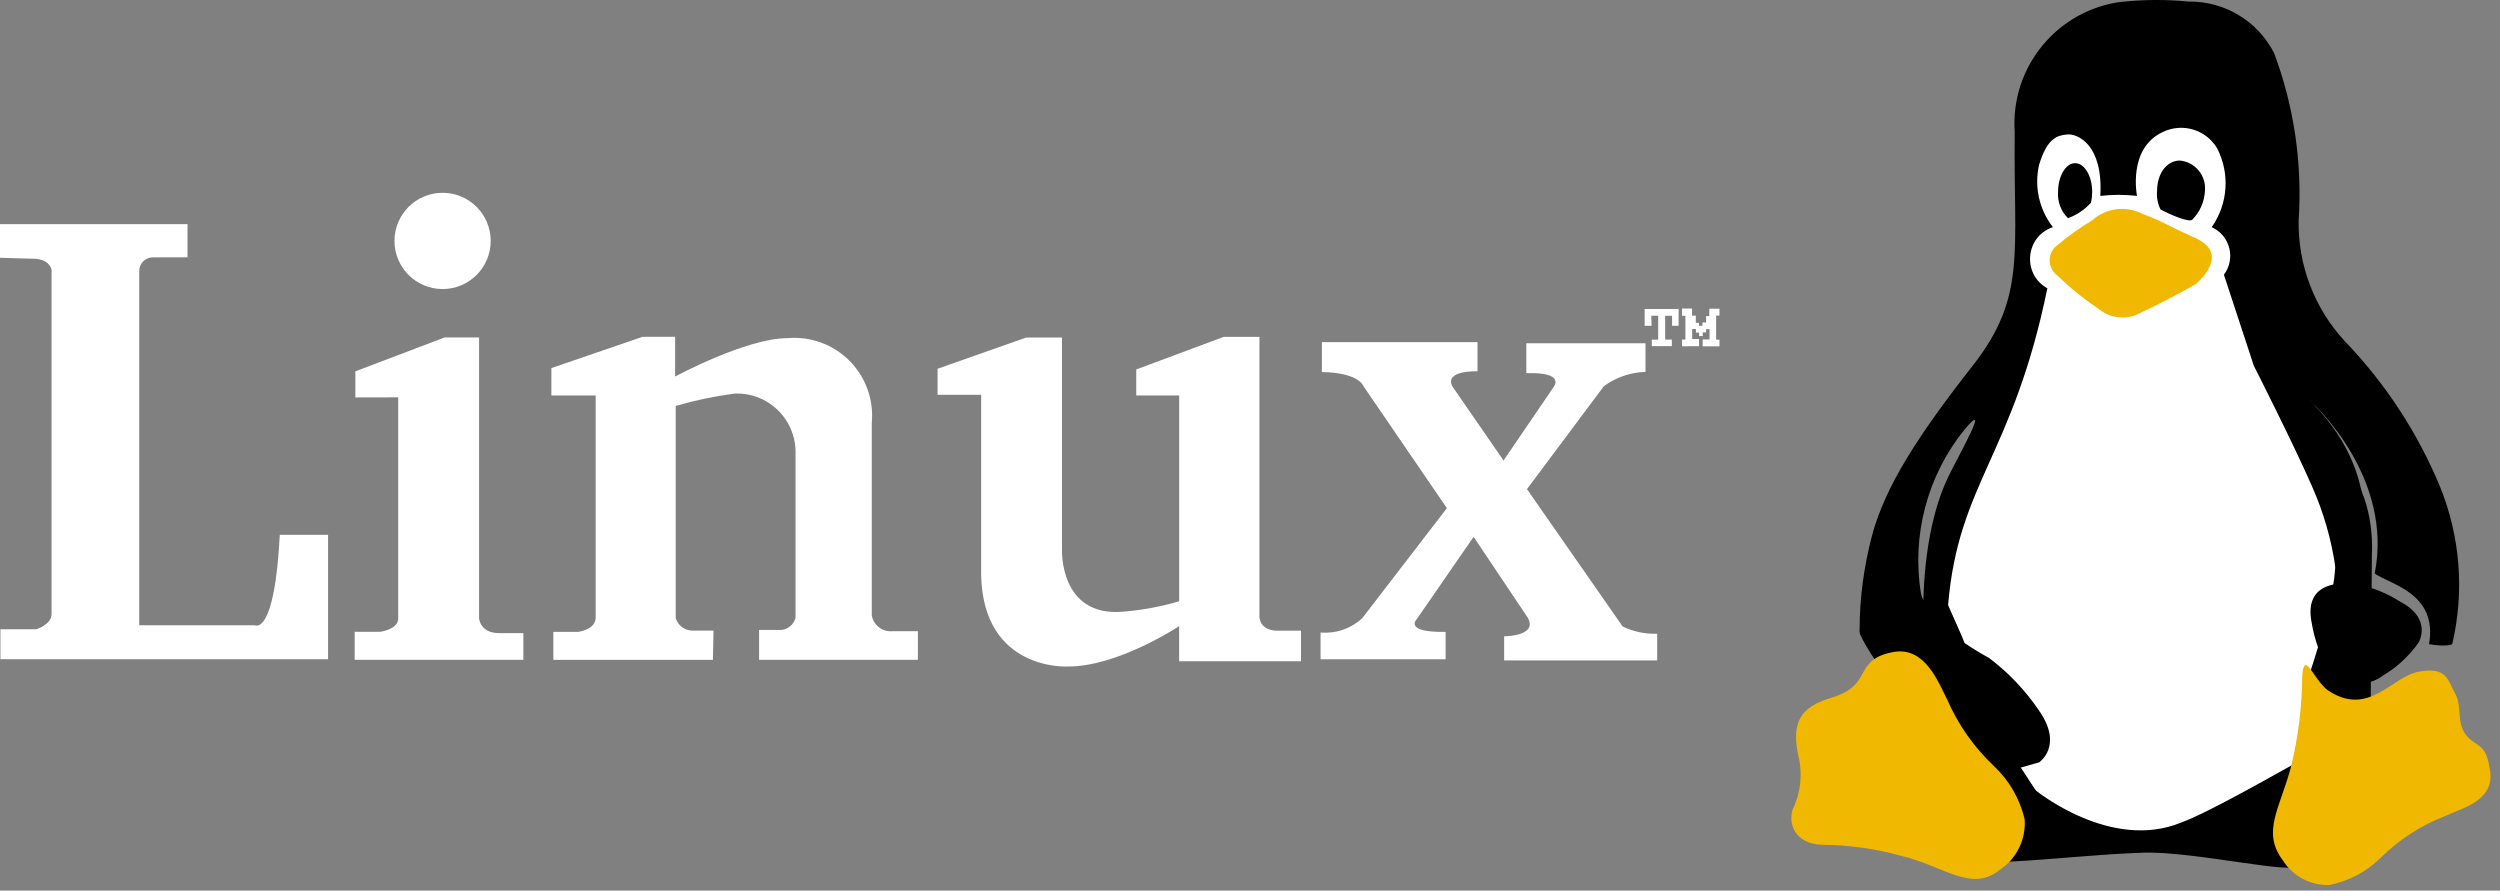
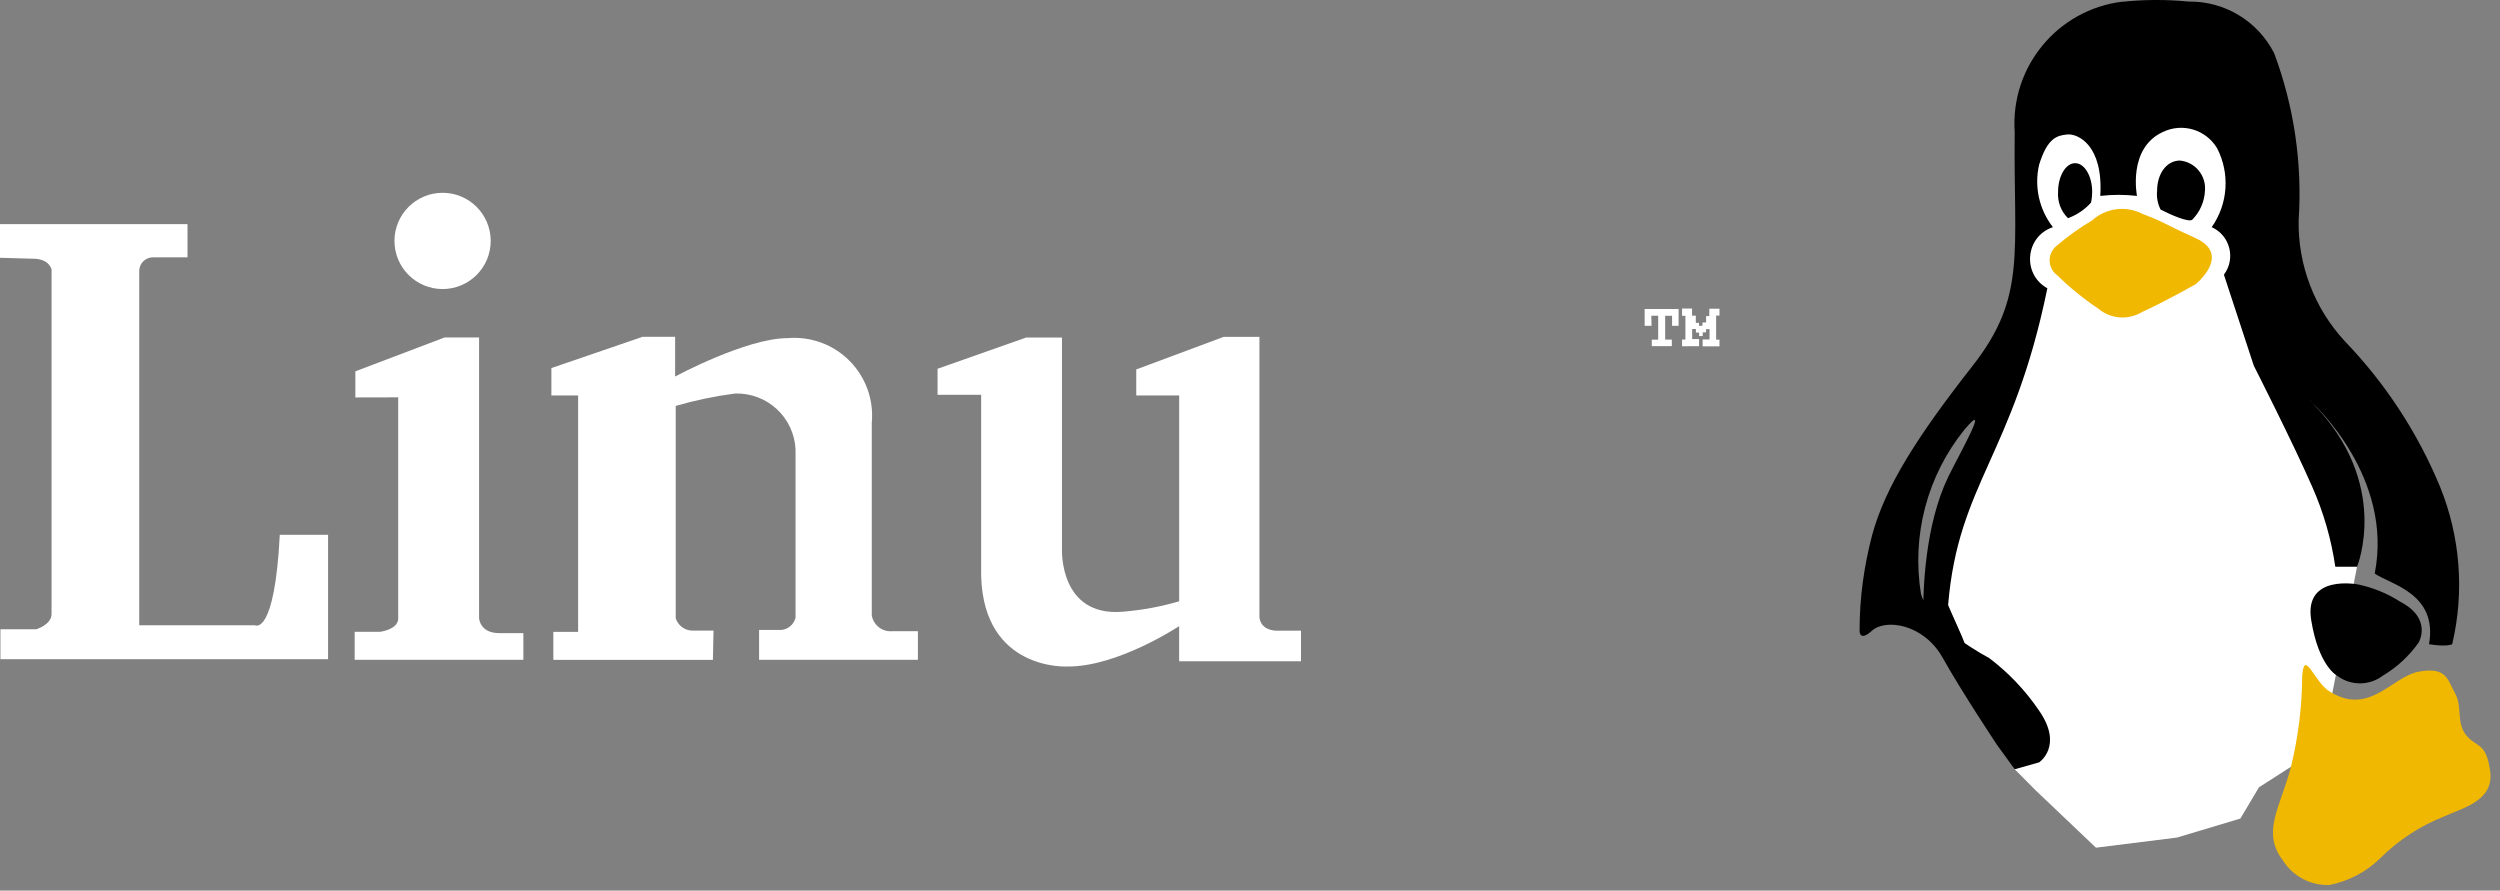
<svg xmlns="http://www.w3.org/2000/svg" width="160" height="57" viewBox="0 0 160 57" fill="none">
  <rect x="0" y="0" width="160" height="57" fill="#808080" stroke="none" />
  <path d="M128.941 49.232L130.284 50.584L134.142 54.252L139.331 53.603L143.385 52.387L144.573 50.388L147.494 48.515L147.896 44.646L149.157 44.932L150.851 36.273L149.071 29.998L145.631 24.036L143.338 15.093L144.141 6.838L136.688 5.348L130.955 6.723L129.809 9.532C129.809 9.532 129.436 12.055 129.407 12.169C129.379 12.284 129.579 14.807 129.579 14.807L129.092 18.934L128.346 24.133L125.994 30.051C125.994 30.051 124.859 35.889 124.454 35.889C124.049 35.889 124.681 38.71 124.681 38.71L127.114 44.56L128.941 49.232Z" fill="white" />
  <path d="M135.813 0.108C131.671 0.627 128.654 4.29 128.941 8.455C128.853 16.194 129.723 18.976 126.249 23.41C122.775 27.845 120.657 31.111 119.808 34.278C119.292 36.265 119.015 38.253 119.015 40.306C119.015 40.306 118.942 41.146 119.808 40.364C120.678 39.581 123.116 39.922 124.335 42.103C125.553 44.284 127.806 47.668 127.806 47.668L128.941 49.232L130.505 48.79C130.505 48.79 132.073 47.747 130.505 45.486C129.626 44.188 128.541 43.044 127.289 42.102C127.289 42.102 123.573 40.202 122.944 38.015C122.333 34.272 123.343 30.446 125.726 27.494C127.491 25.407 125.339 29.165 124.68 30.536C123.211 33.593 123.043 37.712 123.096 39.745C123.125 40.602 125.278 41.152 125.806 41.56C126.15 41.826 124.496 38.461 124.68 38.71C125.334 30.92 128.829 29.186 131.031 18.45C129.396 17.547 129.615 15.13 131.387 14.538C130.503 13.407 130.178 11.936 130.505 10.538C131.026 8.849 131.634 8.667 132.307 8.605C132.979 8.543 134.616 9.275 134.419 12.538C135.199 12.448 135.987 12.448 136.767 12.538C136.767 12.538 136.158 9.495 138.413 8.452C139.67 7.838 141.187 8.292 141.899 9.495C142.728 11.111 142.594 13.053 141.549 14.538C142.726 15.066 143.104 16.55 142.33 17.581L144.244 23.406C144.244 23.406 146.762 28.362 147.978 31.144C148.703 32.779 149.201 34.504 149.46 36.273H150.851C150.851 36.273 153.055 30.929 147.978 25.779C147.875 25.688 147.633 25.384 147.978 25.779C148.081 25.871 153.202 30.553 151.981 36.707C152.958 37.399 156.033 37.957 155.458 41.229C156.619 41.42 156.941 41.229 156.941 41.229C157.733 37.867 157.46 34.343 156.159 31.143C154.728 27.688 152.662 24.533 150.07 21.839C148.123 19.738 147.063 16.965 147.113 14.101C147.355 10.465 146.821 6.819 145.546 3.405C144.499 1.347 142.372 0.065 140.063 0.1C138.649 -0.038 137.225 -0.034 135.813 0.115V0.108Z" fill="black" />
-   <path d="M130.285 50.584C130.285 50.584 135.079 54.502 139.591 52.644C141.311 52.029 145.897 49.401 147.494 48.515C147.494 48.515 146.27 54.468 146.867 55.3C147.465 56.131 140.346 54.446 137.128 54.571C133.91 54.696 131.661 54.985 128.613 55.145C129.566 53.881 120.528 43.875 119.077 40.658C118.481 39.338 123.405 40.036 123.405 40.036L130.285 50.584Z" fill="black" />
-   <path d="M121.211 41.723C119.206 42.057 119.446 43.184 118.608 43.93C117.769 44.676 116.974 44.586 116.067 45.131C115.161 45.675 114.693 46.483 115.09 48.355C115.378 49.516 115.249 50.742 114.725 51.818C114.454 52.66 114.814 54.002 116.616 54.068C118.307 54.077 119.99 54.31 121.619 54.761C124.415 55.404 126.156 57.176 128.025 55.644C128.543 55.291 128.96 54.807 129.232 54.243C129.505 53.678 129.623 53.051 129.577 52.426C129.268 51.12 128.581 49.935 127.603 49.017C126.334 47.82 125.321 46.377 124.625 44.778C124.052 43.676 123.22 41.389 121.211 41.723Z" fill="#F0B800" />
-   <path d="M149.421 35.543C149.885 35.543 150.736 29.582 150.723 30.605C152.013 32.783 151.801 35.444 151.801 35.444L151.671 51.499L147.764 43.266C147.764 43.266 149.756 37.52 149.421 35.543Z" fill="black" />
  <path d="M159.373 49.385C159.125 47.485 158.529 47.883 157.851 47.068C157.174 46.252 157.611 45.245 157.126 44.374C156.641 43.504 156.597 42.666 154.82 42.982C153.043 43.298 151.611 45.947 148.965 44.168C148.055 43.468 147.464 41.553 147.342 43.251C147.329 45.23 147.084 47.2 146.611 49.121C145.914 51.736 144.726 53.257 146.108 55.07C146.423 55.57 146.864 55.977 147.386 56.253C147.909 56.528 148.494 56.661 149.085 56.639C150.328 56.393 151.471 55.785 152.37 54.892C153.537 53.738 154.928 52.835 156.458 52.239C157.511 51.736 159.621 51.284 159.373 49.385Z" fill="#F0B800" />
  <path d="M150.932 37.408C150.932 37.408 147.432 36.706 147.917 39.691C148.403 42.677 149.587 43.252 149.587 43.252C150.005 43.566 150.512 43.735 151.035 43.735C151.558 43.735 152.068 43.566 152.487 43.252C153.397 42.711 154.183 41.986 154.794 41.121C154.794 41.121 155.706 39.598 153.605 38.504C152.786 37.98 151.882 37.609 150.932 37.408Z" fill="black" />
  <path d="M132.808 10.443C133.411 10.443 133.9 11.27 133.9 12.289C133.899 12.518 133.874 12.745 133.823 12.968C133.423 13.416 132.917 13.758 132.352 13.964C132.131 13.748 131.959 13.486 131.85 13.197C131.74 12.908 131.694 12.598 131.716 12.289C131.716 11.27 132.205 10.443 132.808 10.443Z" fill="black" />
  <path d="M139.523 10.275C139.989 10.323 140.418 10.553 140.716 10.914C141.014 11.275 141.159 11.739 141.118 12.206C141.085 12.902 140.797 13.561 140.308 14.058C140.083 14.261 138.878 13.723 138.28 13.414C138.089 13.041 138.011 12.621 138.055 12.206C138.055 11.139 138.644 10.275 139.523 10.275Z" fill="black" />
  <path d="M133.9 14.102C133.11 14.572 132.36 15.107 131.659 15.701C131.509 15.812 131.386 15.956 131.302 16.122C131.218 16.288 131.176 16.472 131.176 16.658C131.176 16.844 131.218 17.028 131.302 17.194C131.386 17.36 131.509 17.504 131.659 17.614C132.465 18.404 133.342 19.117 134.28 19.745C134.667 20.076 135.151 20.275 135.659 20.313C136.167 20.352 136.674 20.227 137.107 19.958C138.358 19.411 140.516 18.193 140.516 18.193C140.516 18.193 142.861 16.305 140.516 15.239C138.17 14.174 138.63 14.265 137.107 13.685C136.594 13.421 136.014 13.319 135.441 13.393C134.867 13.467 134.329 13.715 133.9 14.102Z" fill="#F0B800" />
  <path d="M0 16.498V14.343H12.001V16.47H9.794C9.677 16.468 9.562 16.49 9.454 16.534C9.346 16.578 9.249 16.643 9.166 16.725C9.084 16.807 9.019 16.905 8.975 17.013C8.931 17.121 8.909 17.236 8.911 17.352V40.019H16.322C16.322 40.019 17.573 40.728 17.907 34.226H20.997V42.187H0.028V40.274H2.32C2.32 40.274 3.3 39.98 3.3 39.294V17.267C3.3 17.267 3.196 16.558 2.113 16.558L0 16.498Z" fill="white" />
  <path d="M22.743 25.436V23.765L28.454 21.597H30.661V39.562C30.661 39.562 30.702 40.52 31.953 40.52H33.495V42.228H22.699V40.436H24.318C24.318 40.436 25.402 40.311 25.485 39.644V25.43L22.743 25.436Z" fill="white" />
-   <path d="M45.626 42.232H35.414V40.44H36.999C36.999 40.44 38.082 40.315 38.123 39.565V25.31H35.289V23.557L41.125 21.556H43.208V24.099C43.208 24.099 47.752 21.64 50.418 21.64C51.143 21.579 51.873 21.677 52.556 21.928C53.239 22.179 53.858 22.577 54.371 23.094C54.884 23.61 55.277 24.233 55.523 24.918C55.769 25.603 55.861 26.333 55.794 27.058V39.395C55.85 39.699 56.018 39.971 56.265 40.157C56.512 40.342 56.82 40.428 57.127 40.396H58.746V42.229H48.582V40.316H49.999C50.215 40.298 50.421 40.212 50.586 40.07C50.75 39.928 50.866 39.737 50.915 39.525V28.77C50.871 27.783 50.439 26.853 49.714 26.182C48.988 25.511 48.027 25.153 47.04 25.186C45.757 25.352 44.489 25.617 43.246 25.978V39.566C43.316 39.79 43.454 39.987 43.641 40.129C43.828 40.271 44.055 40.351 44.29 40.358H45.665L45.626 42.232Z" fill="white" />
+   <path d="M45.626 42.232H35.414V40.44H36.999V25.31H35.289V23.557L41.125 21.556H43.208V24.099C43.208 24.099 47.752 21.64 50.418 21.64C51.143 21.579 51.873 21.677 52.556 21.928C53.239 22.179 53.858 22.577 54.371 23.094C54.884 23.61 55.277 24.233 55.523 24.918C55.769 25.603 55.861 26.333 55.794 27.058V39.395C55.85 39.699 56.018 39.971 56.265 40.157C56.512 40.342 56.82 40.428 57.127 40.396H58.746V42.229H48.582V40.316H49.999C50.215 40.298 50.421 40.212 50.586 40.07C50.75 39.928 50.866 39.737 50.915 39.525V28.77C50.871 27.783 50.439 26.853 49.714 26.182C48.988 25.511 48.027 25.153 47.04 25.186C45.757 25.352 44.489 25.617 43.246 25.978V39.566C43.316 39.79 43.454 39.987 43.641 40.129C43.828 40.271 44.055 40.351 44.29 40.358H45.665L45.626 42.232Z" fill="white" />
  <path d="M62.8 25.269H60.004V23.601L65.673 21.602H67.966V35.19C67.966 35.19 67.799 39.482 71.843 39.15C73.071 39.053 74.286 38.829 75.468 38.482V25.311H72.72V23.644L78.311 21.561H80.603V39.447C80.603 39.447 80.562 40.281 81.645 40.364H83.264V42.323H75.465V40.072C75.465 40.072 71.506 42.699 68.297 42.656C68.297 42.656 62.961 42.95 62.794 36.863V25.276L62.8 25.269Z" fill="white" />
-   <path d="M84.6 23.81V21.898H94.561V23.763C94.561 23.763 92.354 23.679 92.976 24.764L96.226 29.472L99.436 24.764C99.436 24.764 100.229 23.806 97.685 23.881V21.968H105.312V23.802C104.351 23.83 103.42 24.149 102.645 24.718L97.726 31.304L103.853 40.099C104.541 40.428 105.298 40.585 106.06 40.558V42.266H96.265V40.724C96.265 40.724 98.472 40.724 97.766 39.516L94.311 34.357L90.685 39.609C90.685 39.609 89.769 40.484 92.519 40.442V42.191H84.516V40.483C84.999 40.523 85.487 40.463 85.946 40.305C86.405 40.147 86.827 39.896 87.183 39.566L92.601 32.521L87.266 24.723C87.266 24.723 87.017 23.852 84.6 23.81Z" fill="white" />
  <path d="M105.699 20.852H105.258V19.774H107.43V20.852H107.012V20.21H106.57V21.733H106.997V22.151H105.715V21.74H106.124V20.208H105.683L105.699 20.852Z" fill="white" />
  <path d="M107.652 22.16V21.733H107.866V20.21H107.652V19.746H108.292V20.201H108.532V20.665H108.737V20.851H108.96V20.638H109.191V20.229H109.396V19.757H110.046V20.198H109.832V21.739H110.046V22.165H108.969V21.724H109.411V21.065H109.188V21.269H108.974V21.509H108.743V21.287H108.538V21.057H108.298V21.699H108.74V22.157L107.652 22.16Z" fill="white" />
  <path d="M28.326 18.499C30.027 18.499 31.405 17.12 31.405 15.419C31.405 13.718 30.027 12.339 28.326 12.339C26.625 12.339 25.246 13.718 25.246 15.419C25.246 17.12 26.625 18.499 28.326 18.499Z" fill="white" />
</svg>